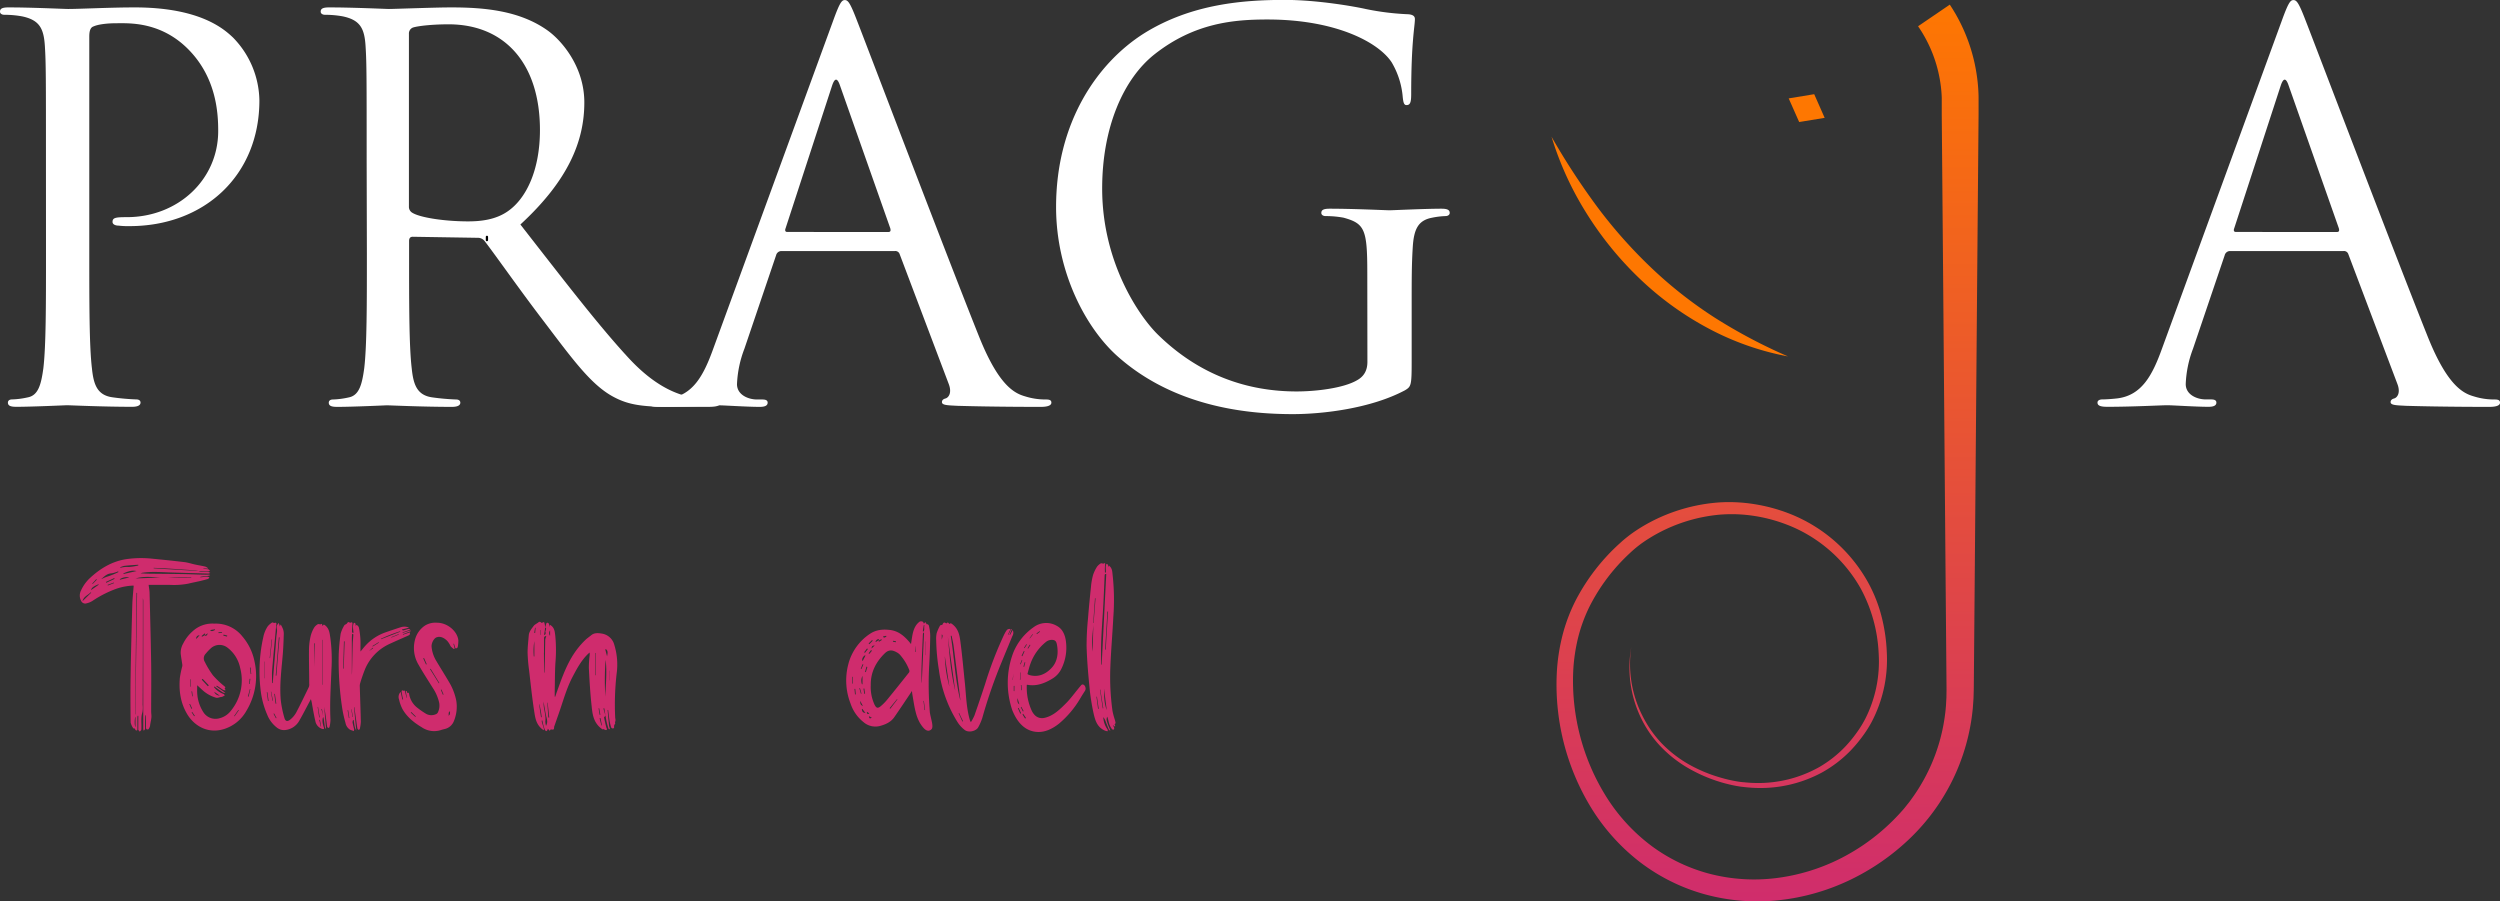
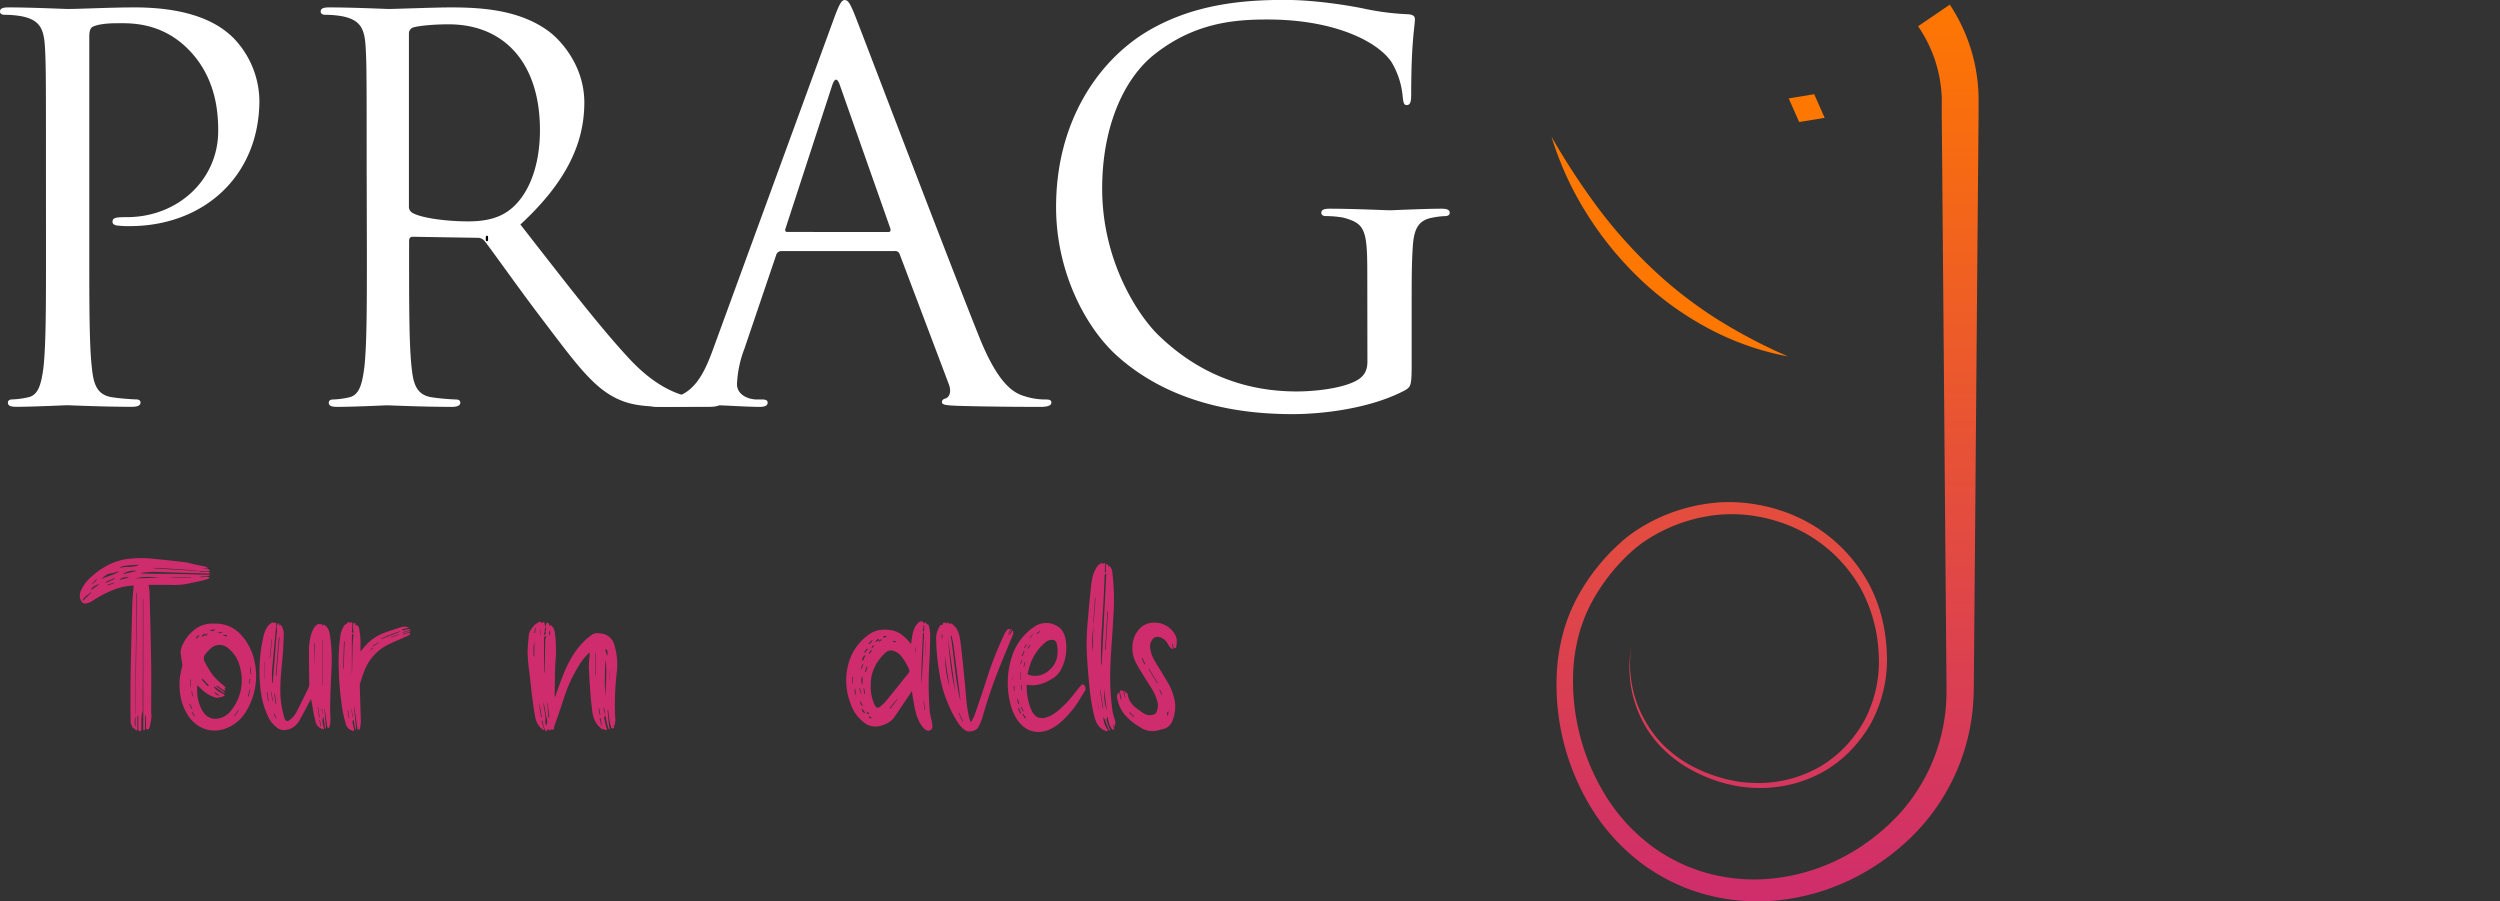
<svg xmlns="http://www.w3.org/2000/svg" xmlns:xlink="http://www.w3.org/1999/xlink" width="1100.15" height="396.67" data-name="Layer 1">
  <rect width="100%" height="100%" fill="#333333" stroke="none" />
  <defs>
    <linearGradient id="linear-gradient" x1="0.5" y1="1.009" x2="0.5" y2="0">
      <stop offset="0" stop-color="#cf2c6d" />
      <stop offset="1" stop-color="#fe7701" />
    </linearGradient>
    <linearGradient id="linear-gradient-2" x1="761.94" y1="196.12" x2="761.94" y2="94.7" xlink:href="#linear-gradient" />
    <linearGradient id="linear-gradient-3" x1="1592.75" y1="-511.2" x2="1592.75" y2="-523.93" gradientTransform="translate(-583.39 998.71) rotate(-16.6)" xlink:href="#linear-gradient" />
    <linearGradient id="linear-gradient-4" x1="5" y1="319.68" x2="601.72" y2="319.68" xlink:href="#linear-gradient" />
    <linearGradient id="linear-gradient-5" x1="5" y1="333.85" x2="601.72" y2="333.85" xlink:href="#linear-gradient" />
    <linearGradient id="linear-gradient-6" x1="5" y1="333.57" x2="601.72" y2="333.57" xlink:href="#linear-gradient" />
    <linearGradient id="linear-gradient-7" x1="5" y1="333.7" x2="601.72" y2="333.7" xlink:href="#linear-gradient" />
    <linearGradient id="linear-gradient-8" x1="5" y1="333.8" x2="601.72" y2="333.8" xlink:href="#linear-gradient" />
    <linearGradient id="linear-gradient-9" x1="5" y1="333.6" x2="601.72" y2="333.6" xlink:href="#linear-gradient" />
    <linearGradient id="linear-gradient-12" x1="5" y1="333.39" x2="601.72" y2="333.39" xlink:href="#linear-gradient" />
    <linearGradient id="linear-gradient-13" x1="5" y1="333.83" x2="601.72" y2="333.83" xlink:href="#linear-gradient" />
    <linearGradient id="linear-gradient-14" x1="5" y1="334.04" x2="601.72" y2="334.04" xlink:href="#linear-gradient" />
    <linearGradient id="linear-gradient-15" x1="5" y1="320.72" x2="601.72" y2="320.72" xlink:href="#linear-gradient" />
  </defs>
  <g>
    <title>Layer 1</title>
    <path d="m20.22,70.68c0,-36.27 0,-42.78 -0.46,-50.22c-0.47,-7.9 -2.33,-11.62 -10,-13.25a43,43 0 0 0 -7.9,-0.7c-0.93,0 -1.86,-0.46 -1.86,-1.39c0,-1.4 1.16,-1.86 3.72,-1.86c10.46,0 24.41,0.69 26.27,0.69c5.11,0 18.6,-0.69 29.29,-0.69c29.07,0 39.53,9.76 43.25,13.25a40.4,40.4 0 0 1 11.62,27.67c0,33 -24.18,55.33 -57.19,55.33a34.67,34.67 0 0 1 -4.88,-0.23c-1.17,0 -2.56,-0.47 -2.56,-1.63c0,-1.86 1.39,-2.09 6.28,-2.09c22.55,0 40.22,-16.51 40.22,-37.9c0,-7.67 -0.7,-23.25 -13,-35.8s-26.53,-11.63 -31.87,-11.63c-4,0 -7.91,0.47 -10,1.4c-1.4,0.46 -1.86,2.09 -1.86,4.41l0,95.56c0,22.32 0,40.69 1.16,50.45c0.7,6.74 2.09,11.86 9.07,12.79a102.72,102.72 0 0 0 10.46,0.93c1.4,0 1.86,0.7 1.86,1.39c0,1.17 -1.16,1.86 -3.72,1.86c-12.79,0 -27.43,-0.69 -28.6,-0.69c-0.69,0 -15.34,0.69 -22.32,0.69c-2.55,0 -3.72,-0.46 -3.72,-1.86c0,-0.69 0.47,-1.39 1.86,-1.39a36.23,36.23 0 0 0 7,-0.93c4.65,-0.93 5.81,-6.05 6.74,-12.79c1.16,-9.76 1.16,-28.13 1.16,-50.45l-0.02,-40.92z" id="svg_1" fill="#ffffff" />
    <path fill="#ffffff" d="m161.35,70.68c0,-36.27 0,-42.78 -0.47,-50.22c-0.46,-7.9 -2.32,-11.62 -10,-13.25a43,43 0 0 0 -7.9,-0.7c-0.93,0 -1.86,-0.46 -1.86,-1.39c0,-1.4 1.16,-1.86 3.72,-1.86c10.46,0 25.11,0.69 26.27,0.69c2.56,0 20.23,-0.69 27.44,-0.69c14.64,0 30.22,1.39 42.54,10.23c5.82,4.18 16.05,15.61 16.05,31.61c0,17.2 -7.21,34.41 -28.14,53.7c19.07,24.41 34.88,45.11 48.36,59.52c12.56,13.26 22.56,15.78 28.37,16.78a55.57,55.57 0 0 0 9.07,0.7c1.16,0 2.09,0.7 2.09,1.39c0,1.4 -1.4,1.86 -5.58,1.86l-16.46,0c-13,0 -18.83,-1.16 -24.88,-4.41c-10,-5.35 -18.13,-16.74 -31.38,-34.18c-9.77,-12.79 -20.7,-28.37 -25.35,-34.41a3.74,3.74 0 0 0 -3,-1.4l-28.6,-0.46c-1.16,0 -1.62,0.7 -1.62,1.86l0,5.58c0,22.32 0,40.69 1.16,50.45c0.7,6.74 2.09,11.86 9.07,12.79a102.72,102.72 0 0 0 10.46,0.93c1.39,0 1.86,0.7 1.86,1.39c0,1.17 -1.16,1.86 -3.72,1.86c-12.79,0 -27.44,-0.69 -28.6,-0.69c-0.23,0 -14.88,0.69 -21.85,0.69c-2.56,0 -3.72,-0.46 -3.72,-1.86c0,-0.69 0.46,-1.39 1.86,-1.39a36.23,36.23 0 0 0 7,-0.93c4.65,-0.93 5.81,-6.05 6.74,-12.79c1.17,-9.76 1.17,-28.13 1.17,-50.45l-0.1,-40.95zm18.6,20.23a3,3 0 0 0 1.62,2.79c3.49,2.09 14.19,3.72 24.42,3.72c5.58,0 12.09,-0.7 17.43,-4.42c8.14,-5.58 14.19,-18.14 14.19,-35.8c0,-29.07 -15.35,-46.5 -40.23,-46.5c-7,0 -13.25,0.69 -15.57,1.39a2.8,2.8 0 0 0 -1.86,2.79l0,76.03z" id="svg_2" />
    <path fill="#ffffff" d="m366.64,9.1c2.79,-7.67 3.72,-9.07 5.11,-9.07s2.33,1.16 5.12,8.37c3.48,8.84 40,104.86 54.17,140.2c8.37,20.69 15.11,24.41 20,25.8a29.85,29.85 0 0 0 9.3,1.4c1.4,0 2.33,0.23 2.33,1.39c0,1.4 -2.1,1.86 -4.65,1.86c-3.49,0 -20.46,0 -36.51,-0.46c-4.41,-0.23 -7,-0.23 -7,-1.63c0,-0.93 0.7,-1.39 1.63,-1.63c1.39,-0.46 2.79,-2.55 1.39,-6.27l-21.62,-57.2a2,2 0 0 0 -2.09,-1.39l-49.97,0a2.43,2.43 0 0 0 -2.32,1.86l-13.95,41.15a48.88,48.88 0 0 0 -3.26,15.58c0,4.65 4.88,6.74 8.84,6.74l2.32,0c1.63,0 2.33,0.46 2.33,1.39c0,1.4 -1.4,1.86 -3.49,1.86c-5.58,0 -15.58,-0.69 -18.14,-0.69s-15.34,0.69 -26.27,0.69c-3,0 -4.42,-0.46 -4.42,-1.86c0,-0.93 0.93,-1.39 2.1,-1.39c1.62,0 4.88,-0.23 6.74,-0.47c10.69,-1.39 15.34,-10.23 19.53,-21.85l52.78,-144.38zm24.21,93c1.16,0 1.16,-0.7 0.93,-1.63l-22.12,-62.8q-1.74,-5.23 -3.49,0l-20.46,62.77c-0.46,1.16 0,1.63 0.7,1.63l44.44,0.03z" id="svg_3" />
    <path fill="#ffffff" d="m601.69,119.74c0,-18.84 -1.17,-21.39 -10.47,-23.95a43,43 0 0 0 -7.9,-0.7c-0.93,0 -1.86,-0.46 -1.86,-1.39c0,-1.4 1.16,-1.86 3.72,-1.86c10.46,0 25.11,0.7 26.27,0.7s15.81,-0.7 22.79,-0.7c2.55,0 3.72,0.46 3.72,1.86c0,0.93 -0.93,1.39 -1.86,1.39a34.14,34.14 0 0 0 -5.82,0.7c-6.27,1.16 -8.13,5.11 -8.6,13.25c-0.46,7.44 -0.46,14.42 -0.46,24.18l0,26c0,10.46 -0.24,10.93 -3,12.56c-14.88,7.9 -35.8,10.46 -49.29,10.46c-17.67,0 -50.68,-2.33 -76.49,-24.88c-14.21,-12.26 -27.7,-37.16 -27.7,-66.26c0,-37.2 18.14,-63.47 38.83,-76.49c20.93,-13 43.94,-14.65 61.85,-14.65c14.64,0 31.15,3 35.57,4a114.68,114.68 0 0 0 18.86,2.32c2.33,0.23 2.79,1.16 2.79,2.09c0,3.26 -1.63,9.77 -1.63,33c0,3.72 -0.46,4.88 -2.09,4.88c-1.16,0 -1.39,-1.4 -1.63,-3.49a35.65,35.65 0 0 0 -4.88,-15.34c-5.81,-8.84 -24.64,-18.84 -54.64,-18.84c-14.64,0 -32.08,1.4 -49.75,15.35c-13.49,10.69 -23,31.85 -23,59.05c0,32.78 16.51,56.5 24.65,64.4c18.36,17.91 39.52,24.88 60.91,24.88c8.37,0 20.46,-1.39 26.51,-4.88c3,-1.63 4.65,-4.19 4.65,-8.14l-0.05,-39.5z" id="svg_4" />
-     <path fill="#ffffff" d="m1004.13,9.1c2.79,-7.67 3.72,-9.07 5.11,-9.07s2.33,1.16 5.12,8.37c3.48,8.84 40,104.86 54.17,140.2c8.37,20.69 15.11,24.41 20,25.8a29.85,29.85 0 0 0 9.3,1.4c1.4,0 2.33,0.23 2.33,1.39c0,1.4 -2.09,1.86 -4.65,1.86c-3.49,0 -20.46,0 -36.5,-0.46c-4.42,-0.23 -7,-0.23 -7,-1.63c0,-0.93 0.7,-1.39 1.63,-1.63c1.39,-0.46 2.79,-2.55 1.39,-6.27l-21.62,-57.2a2,2 0 0 0 -2.09,-1.39l-50,0a2.43,2.43 0 0 0 -2.32,1.86l-13.95,41.15a48.88,48.88 0 0 0 -3.2,15.55c0,4.65 4.88,6.74 8.84,6.74l2.32,0c1.63,0 2.33,0.46 2.33,1.39c0,1.4 -1.4,1.86 -3.49,1.86c-5.58,0 -15.58,-0.69 -18.14,-0.69s-15.34,0.69 -26.27,0.69c-3,0 -4.42,-0.46 -4.42,-1.86c0,-0.93 0.93,-1.39 2.1,-1.39c1.62,0 4.88,-0.23 6.74,-0.47c10.69,-1.39 15.34,-10.23 19.53,-21.85l52.74,-144.35zm24.18,93c1.16,0 1.16,-0.7 0.93,-1.63l-22.09,-62.8q-1.74,-5.23 -3.49,0l-20.46,62.77c-0.46,1.16 0,1.63 0.7,1.63l44.41,0.03z" id="svg_5" />
    <path class="cls-1" d="m858.03,2.04a75.78,75.78 0 0 1 12,32a74.39,74.39 0 0 1 0.66,8.56l0,2.14l0,1.92l0,3.83l-0.13,15.33l-0.52,61.28l-1,122.66l-0.26,30.66l-0.13,15.33l-0.07,7.66l-0.12,4.09l-0.3,4.08a91.27,91.27 0 0 1 -27.9,57.58a101.23,101.23 0 0 1 -26.54,18.26a96.43,96.43 0 0 1 -31,8.74a87.72,87.72 0 0 1 -32.13,-2.51a83.73,83.73 0 0 1 -28.88,-14.25a89.07,89.07 0 0 1 -21.43,-23.81a103.93,103.93 0 0 1 -15.11,-60.9a84.56,84.56 0 0 1 2.59,-15.76a74.94,74.94 0 0 1 5.78,-15a89.29,89.29 0 0 1 19.44,-25a57.84,57.84 0 0 1 6.31,-5a74.11,74.11 0 0 1 6.83,-4.12a76.56,76.56 0 0 1 30.36,-8.71a70.31,70.31 0 0 1 15.89,0.81a74.63,74.63 0 0 1 15.26,4.19a67.81,67.81 0 0 1 34.87,31a64.45,64.45 0 0 1 5.64,14.74a76.27,76.27 0 0 1 2.18,15.54a59,59 0 0 1 -6.74,30.44a51.47,51.47 0 0 1 -4.26,6.62a61.6,61.6 0 0 1 -5.08,6a54.12,54.12 0 0 1 -12.46,9.5a57,57 0 0 1 -30.16,6.75c-1.3,-0.06 -2.6,-0.18 -3.89,-0.32c-0.59,-0.08 -1.28,-0.12 -1.93,-0.23s-1.29,-0.2 -1.93,-0.32a67,67 0 0 1 -21.68,-8.23a54.52,54.52 0 0 1 -12,-9.73a48.93,48.93 0 0 1 -8.51,-12.88a50.94,50.94 0 0 1 -3.84,-30.1a50.43,50.43 0 0 0 4.72,29.68a55.35,55.35 0 0 0 3.81,6.55a49.84,49.84 0 0 0 4.75,5.88a53.74,53.74 0 0 0 11.89,9.28a64.49,64.49 0 0 0 13.84,5.83a61.75,61.75 0 0 0 7.35,1.73c0.61,0.1 1.23,0.2 1.85,0.28s1.2,0.11 1.88,0.18c1.26,0.12 2.5,0.21 3.76,0.25a54.71,54.71 0 0 0 28.82,-6.94a51.36,51.36 0 0 0 11.68,-9.22a58.49,58.49 0 0 0 4.74,-5.78a48.51,48.51 0 0 0 3.92,-6.32a55.74,55.74 0 0 0 5.87,-28.83a66.18,66.18 0 0 0 -7.87,-28.43a63.49,63.49 0 0 0 -19.92,-21.59a62.25,62.25 0 0 0 -13.08,-6.74a68.67,68.67 0 0 0 -14.28,-3.71a64.57,64.57 0 0 0 -14.69,-0.51a70.93,70.93 0 0 0 -28,8.57a69.11,69.11 0 0 0 -6.23,3.9a51.25,51.25 0 0 0 -5.57,4.62a83,83 0 0 0 -17.64,23.45a68.39,68.39 0 0 0 -5,13.67a78.16,78.16 0 0 0 -2.12,14.49a96.19,96.19 0 0 0 14.89,56a80.4,80.4 0 0 0 19.72,21.21a74.84,74.84 0 0 0 26,12.29a78,78 0 0 0 28.68,1.74a86.39,86.39 0 0 0 27.62,-8.28a90.8,90.8 0 0 0 23.48,-16.76c1.72,-1.69 3.36,-3.46 4.93,-5.25c0.77,-0.9 1.48,-1.85 2.23,-2.76s1.41,-1.93 2.12,-2.89a80.19,80.19 0 0 0 14.35,-39.93l0.2,-3.57l0.05,-3.58l-0.06,-7.66l-0.13,-15.33l-0.26,-30.66l-1,-122.66l-0.52,-61.32l-0.13,-15.33l0,-3.83l0,-1.88l0,-1.69a57.7,57.7 0 0 0 -0.63,-6.71a59.12,59.12 0 0 0 -9.79,-24.77l13.96,-9.51z" fill="url(#linear-gradient)" id="svg_6" />
    <path class="cls-2" d="m682.77,60.19a312.19,312.19 0 0 0 19.89,30.55a212.7,212.7 0 0 0 23.81,26.92a188,188 0 0 0 28.2,22.18a233.12,233.12 0 0 0 32.14,17a121.65,121.65 0 0 1 -34.91,-12.27a136.36,136.36 0 0 1 -30.25,-21.86a148.25,148.25 0 0 1 -23.52,-28.91a140.17,140.17 0 0 1 -15.36,-33.61z" fill="url(#linear-gradient-2)" id="svg_7" />
    <polygon class="cls-3" points="802.96 51.86 791.74 53.7 787.13 43.3 798.36 41.45 802.96 51.86" fill="url(#linear-gradient-3)" id="svg_8" />
    <path class="cls-4" d="m87.39,251.26a3.47,3.47 0 0 0 0.92,0.32c1.13,0.07 2.27,0.06 3.4,0.14a2.77,2.77 0 0 1 0.84,0.39a2.25,2.25 0 0 1 -0.82,0.29q-8.43,-0.23 -16.86,-0.49c-4,-0.13 -7.93,-0.47 -11.88,0.09a3.14,3.14 0 0 0 -1.09,0.31c1.17,0.05 2.35,0.13 3.52,0.15c6.88,0.1 13.76,0.07 20.63,0.33c2,0.08 4,0.15 6,0.1c0.12,0 0.25,0.08 0.38,0.25c-1.45,0.61 -3,0.26 -4.53,0.81a2.46,2.46 0 0 0 0.59,0.08c0.92,-0.08 1.85,-0.21 2.78,-0.25a2.5,2.5 0 0 1 0.89,0.31c-0.2,0.23 -0.36,0.6 -0.61,0.68c-1.14,0.34 -2.29,0.64 -3.46,0.91c-1.69,0.39 -3.41,0.71 -5.11,1.13a33,33 0 0 1 -8,0.58l-8.57,0l-1,0c0.15,1.23 0.39,2.35 0.41,3.47c0.26,10.31 0.54,20.62 0.7,30.93c0.1,7.07 0,14.15 0,21.22c0,0.89 0.18,1.78 0.11,2.66c-0.09,1 -0.35,2.1 -0.53,3.15a4.55,4.55 0 0 1 -0.15,0.91a3.81,3.81 0 0 1 -0.62,1.16a0.83,0.83 0 0 1 -0.77,0.05a0.92,0.92 0 0 1 -0.32,-0.71c0,-1.88 0,-3.75 -0.18,-5.73a2.48,2.48 0 0 0 -0.26,0.75c0,1.54 0,3.09 0,4.64a3.89,3.89 0 0 1 0,1c-0.07,0.25 -0.35,0.45 -0.54,0.67a2.8,2.8 0 0 1 -0.21,-0.72c0,-2.17 0,-4.35 0,-6.52q0,-24.75 0,-49.5a4.57,4.57 0 0 0 -0.18,-1.55c0,2.5 0,5 0,7.5q0,19.72 -0.1,39.45a10.91,10.91 0 0 1 -0.11,3.24c-0.82,2.53 -0.27,5.08 -0.47,7.61c0,0.31 -0.44,0.6 -0.68,0.9c-0.23,-0.31 -0.64,-0.62 -0.65,-0.94c0,-1.71 0,-3.43 0,-5.15l0,-0.89l-0.3,0a5.87,5.87 0 0 0 -0.1,0.83c0,1.71 0,3.43 0,5.14c0,0.17 -0.13,0.46 -0.23,0.48a0.74,0.74 0 0 1 -0.59,-0.19a2.15,2.15 0 0 1 -0.29,-0.64c-0.25,-0.05 -0.63,0 -0.7,-0.15a6.8,6.8 0 0 1 -1.16,-2.56c-0.08,-6.95 -0.13,-13.9 0,-20.84c0.16,-10.31 0.44,-20.62 0.73,-30.93c0.08,-2.77 0.4,-5.54 0.61,-8.37a0.6,0.6 0 0 0 -0.28,-0.06a25.87,25.87 0 0 0 -7.18,1.33a47.77,47.77 0 0 0 -10.52,5.3a8.61,8.61 0 0 1 -3.27,1.28a2,2 0 0 1 -1.82,-1.08a4.9,4.9 0 0 1 -0.11,-4.67a17.28,17.28 0 0 1 3.71,-5.28c4.58,-4.29 9.76,-7.51 16.14,-8.51a45.56,45.56 0 0 1 11.43,-0.22c4.76,0.46 9.51,0.95 14.25,1.52c1.61,0.2 3.17,0.74 4.76,1.08s2.91,0.54 4.36,0.87a5.24,5.24 0 0 1 1.23,0.7l-0.11,0.22l-1.88,-0.18l0,0.2l1.44,0.18a2.91,2.91 0 0 1 0.85,0.15c0.23,0.1 0.38,0.35 0.57,0.53c-0.23,0.12 -0.46,0.34 -0.69,0.34c-1.43,0 -2.86,-0.12 -4.28,-0.19c-0.58,-0.09 -1.14,-0.23 -1.72,-0.27q-6.39,-0.47 -12.8,-0.88c-1.76,-0.11 -3.53,-0.16 -5.3,-0.23a1.48,1.48 0 0 0 0,0.21c3.68,0.22 7.36,0.45 11,0.66c2.91,0.18 5.85,0.34 8.78,0.5zm-47.25,9.55l-0.2,-0.18c-1.22,1.29 -3.19,1.89 -3.63,3.93l3.83,-3.75zm3.32,-3.5l-0.17,-0.2c-2.3,1 -2.93,1.48 -3.24,2.58l3.41,-2.38zm-2.88,-0.51l0.2,0.18l1.83,-1.88l-0.25,-0.25l-1.78,1.95zm3.93,-1.94l0.84,-0.36a13.3,13.3 0 0 1 2.16,-0.85a35.17,35.17 0 0 0 4.61,-1.89c0,-0.12 -0.09,-0.23 -0.14,-0.34a12.54,12.54 0 0 1 -2.94,0.89c-2,0.1 -3.19,1.41 -4.53,2.55zm2.08,1.24c0.06,0.12 0.12,0.24 0.17,0.36l3.67,-1.71l-0.17,-0.36l-3.67,1.71zm0.75,1.26l0.12,0.31l2.73,-1.07l-0.09,-0.24l-2.76,1zm9.59,-3.26a5.42,5.42 0 0 0 -4.21,0.79l0.06,0.22l4.15,-1.01zm-4,-4.45c0,0.08 0,0.16 0.08,0.24a10,10 0 0 1 3.61,-0.38a23.83,23.83 0 0 0 4.23,-0.66c0,-0.11 0,-0.23 0,-0.34c-2,0.15 -4,0.26 -6,0.48a7.89,7.89 0 0 0 -2,0.68l0.08,-0.02zm7.16,1.65c-2.11,-0.51 -3.94,0.25 -5.77,1c0,0.09 0,0.19 0.07,0.29l5.7,-1.29zm-0.45,64.08c-0.48,0.68 -0.51,4.14 0,4.55l0,-4.55zm-0.2,-1l0.13,0q0.38,-26.74 0.76,-53.49l-0.26,0l-0.63,53.49zm11.23,-60.24c-3.66,-0.18 -7.36,-0.68 -11,0.41l11,-0.41zm13.49,0.16l0,-0.2c-1.71,0 -3.42,0 -5.14,0s-3.34,0.16 -5.26,0.26l10.4,-0.06z" fill="url(#linear-gradient-4)" id="svg_9" />
    <path class="cls-5" d="m108.4,312.86a17.13,17.13 0 0 1 -9.65,7.91c-7.29,2.36 -13.39,-1.4 -16.47,-6.66c-2.88,-4.89 -3.61,-10.26 -3.13,-15.84a43.22,43.22 0 0 1 1.07,-5.1a2.55,2.55 0 0 0 0,-0.78c-0.23,-1.59 -0.54,-3.18 -0.7,-4.79a8,8 0 0 1 1.09,-4.39a17.35,17.35 0 0 1 4.08,-5.34a12.77,12.77 0 0 1 9.7,-3.43a14.88,14.88 0 0 1 12.3,5.66a24.22,24.22 0 0 1 5.32,11a29.62,29.62 0 0 1 -3.61,21.76zm-24.17,-0.94l0.32,-0.16l-0.93,-2l-0.29,0.13l0.9,2.03zm-0.46,-9.71l0.21,0l0,-3.29l-0.21,0l0,3.29zm0.49,2c0.11,0.74 0.22,1.47 0.32,2.21l0.25,0l-0.27,-2.16l-0.3,-0.05zm1.48,10.76l-1.17,-1.69l-0.24,0.17l1.11,1.75l0.3,-0.23zm0.74,-33.88l1.35,-1.54c-1.14,0.06 -1.35,0.7 -1.57,1.34l0.22,0.2zm19.22,12.92a14.91,14.91 0 0 0 -5.59,-9a5.68,5.68 0 0 0 -7.07,0.05a21.68,21.68 0 0 0 -2.57,2.67a2.9,2.9 0 0 0 -0.35,3.53a38.79,38.79 0 0 0 3.61,5.95a40.72,40.72 0 0 0 5,4.76c0.53,0.47 0.55,0.7 0.08,1l0.53,0.77c-0.32,0 -0.7,0.09 -0.95,-0.06c-0.78,-0.45 -1.52,-1 -2.27,-1.5l-0.73,-0.46l-0.21,0.35l4,2.77a1.64,1.64 0 0 1 -1.09,-0.12c-0.94,-0.59 -1.83,-1.26 -2.74,-1.9c-0.33,-0.23 -0.66,-0.48 -1,-0.73l-0.19,0.29a9.6,9.6 0 0 0 4.16,3c0.25,0.07 0.42,0.41 0.62,0.63c-0.25,0.14 -0.49,0.3 -0.75,0.42a1.85,1.85 0 0 1 -0.73,0.27c-0.83,0.05 -1.56,0.58 -2.5,0.3a14.92,14.92 0 0 1 -5.79,-3.25c-0.78,-0.7 -1.55,-1.43 -2.39,-2.21c0,1.22 -0.07,2.32 0,3.42a17,17 0 0 0 2.64,8.32a6.31,6.31 0 0 0 7.26,2.77a8.93,8.93 0 0 0 4.75,-3.06a21.13,21.13 0 0 0 4.27,-19l0,0.02zm-17,-14.11l0.2,0.3l1.16,-0.62c0.07,-0.22 0.15,-0.43 0.23,-0.65l-0.22,-0.2l-1.37,1.17zm0.09,19.19l2.68,2.9l0.42,-0.41l-2.73,-2.86l-0.37,0.37zm1.29,-19.51c0.52,0.43 1,0.22 1.38,-0.92l-1.38,0.92zm2.54,-2.34l0,0.29c0.72,0.44 1.35,0 2,-0.31l0,-0.3l-2,0.32zm4.1,28.86l-2.46,-1.67a2.58,2.58 0 0 0 2.46,1.67zm-0.56,-27.9l0,0.41l1.57,-0.1l0,-0.31l-1.57,0zm2.12,1.5l1.63,0.43c0,-0.15 0.08,-0.29 0.11,-0.44l-1.64,-0.43c-0.03,0.1 -0.07,0.25 -0.1,0.39l0,0.05zm6.81,32.89l-0.2,-0.18l-1.85,2.67l0.2,0.15l1.85,-2.64zm5.09,-9.34l-0.21,-0.06l-0.87,3.28l0.33,0.09l0.75,-3.31zm0,-4.55l-0.34,0c-0.06,0.76 -0.12,1.53 -0.19,2.29l0.26,0l0.27,-2.29zm0.39,-2.08l-0.3,-2.9l-0.29,0.05c0.11,1 0.22,1.92 0.34,2.88l0.25,-0.03z" fill="url(#linear-gradient-5)" id="svg_10" />
    <path class="cls-6" d="m145.85,294.69c-0.26,7.32 -0.8,14.64 -0.42,22a15.19,15.19 0 0 1 -0.43,3.26c0,0.15 -0.34,0.4 -0.46,0.37a0.78,0.78 0 0 1 -0.54,-0.43c-0.15,-0.74 -0.23,-1.5 -0.33,-2.26c-0.28,-2.18 -0.56,-4.36 -1,-6.53c0.27,3.18 0.53,6.36 0.8,9.53l-0.16,0.08a4.33,4.33 0 0 1 -0.36,-0.87c-0.17,-1.11 -0.28,-2.22 -0.45,-3.33a5.67,5.67 0 0 0 -0.29,-1c-0.64,1.64 -0.14,3.21 0.35,4.78a0.56,0.56 0 0 1 -0.08,0.51a0.7,0.7 0 0 1 -0.54,0a4.39,4.39 0 0 1 -3.17,-3.51c-0.58,-2.41 -1,-4.87 -1.43,-7.31a14.11,14.11 0 0 0 -0.53,-2.31l-0.39,0.73c-1.61,3 -3.15,6.07 -4.86,9a8,8 0 0 1 -5.63,3.8a5,5 0 0 1 -4.06,-1a13.41,13.41 0 0 1 -4.25,-5.61a38,38 0 0 1 -3,-11.55a68.61,68.61 0 0 1 1.29,-22.85a13,13 0 0 1 1.94,-4.61a8.38,8.38 0 0 1 1.83,-1.6a0.65,0.65 0 0 1 0.56,0c0.3,0.23 0.51,0.27 0.81,0a1,1 0 0 1 0.56,0.34c0.09,0.16 0,0.42 -0.05,0.64c-0.61,6.68 -1.26,13.36 -1.81,20c-0.15,1.87 0,3.76 0,5.64l0.28,0c0.11,-1.42 0.21,-2.84 0.32,-4.26c0.42,-5.21 0.87,-10.43 1.22,-15.65c0.07,-1.06 0.31,-2.1 0.35,-3.16c0,-0.85 -0.47,-1.7 0.08,-2.53l0.57,-0.88c0.15,0.32 0.31,0.63 0.44,0.95a2.9,2.9 0 0 1 0.07,0.62c0.19,-0.37 0.26,-0.52 0.45,-0.88a14.83,14.83 0 0 1 1,2a6.49,6.49 0 0 1 0.35,2.17c-0.09,2.91 -0.19,5.82 -0.42,8.73c-0.56,6.76 -1.5,13.52 -0.91,20.31a45.54,45.54 0 0 0 1.57,7.77c0.46,1.73 1.36,1.94 2.8,0.71a10.53,10.53 0 0 0 2.43,-2.95c1.95,-3.72 3.77,-7.5 5.59,-11.27a3.64,3.64 0 0 0 0.13,-1.52c0,-5.12 -0.16,-10.24 -0.09,-15.36a28.13,28.13 0 0 1 0.81,-5.83a13.82,13.82 0 0 1 1.59,-3.59a5.15,5.15 0 0 1 1.52,-1.31c0.13,-0.1 0.43,0 0.64,0s0.32,0.19 0.36,0.16c1,-0.77 0.78,0.3 1.12,0.66c0.28,-0.55 0.36,-0.88 1.14,-0.23c1.81,1.5 1.9,3.5 2.21,5.41a72.39,72.39 0 0 1 0.48,14.02zm-29.24,-3.59l-0.12,0l0,7.41l0.12,0l0,-7.41zm1.6,17.33c-0.18,-1.27 -0.37,-2.54 -0.55,-3.81l-0.26,0c0.17,1.27 0.35,2.55 0.52,3.82l0.29,-0.01zm0.64,-18.83l0.9,-8.2l-0.2,0q-0.43,4.09 -0.89,8.2l0.19,0zm1.29,18.74c-0.27,-1.34 -0.54,-2.68 -0.8,-4l-0.16,0l0.72,4l0.24,0zm1.56,7.62l-1.06,-2l-0.28,0.12l1.07,2l0.27,-0.12zm-1,-10.62c0.19,1.43 0.37,2.86 0.56,4.3l0.33,0c-0.2,-1.43 -0.41,-2.86 -0.62,-4.29l-0.27,-0.01zm2.4,-24.87l-0.39,0l-1.38,16.83l0.31,0q0.65,-8.42 1.39,-16.83l0.07,0zm15.46,2.63l-0.29,0l0,10.43c0.1,-3.43 0.19,-6.95 0.29,-10.43zm1.88,32.6l0.26,0c-0.25,-1.54 -0.5,-3.08 -0.74,-4.62l-0.18,0l0.66,4.62zm0.88,4c-0.18,-1 -0.35,-1.95 -0.53,-2.93l-0.31,0l0.66,2.94l0.18,-0.01zm0.89,-4.54c-0.18,-1.07 -0.36,-2.14 -0.53,-3.2l-0.25,0.05l0.78,3.15zm-0.36,-13.8l0.15,0l0,-19.77l-0.15,0l0,19.77z" fill="url(#linear-gradient-6)" id="svg_11" />
    <path class="cls-7" d="m180.36,278.28a2.4,2.4 0 0 1 0,0.83a1.15,1.15 0 0 1 -0.54,0.5c-2.78,1.26 -5.6,2.45 -8.36,3.74a21.33,21.33 0 0 0 -10.77,11a66.5,66.5 0 0 0 -2.22,6.41a4.07,4.07 0 0 0 -0.14,1.39c0.15,5.17 0.35,10.33 0.46,15.49a16.84,16.84 0 0 1 -0.48,3.2c0,0.14 -0.3,0.26 -0.46,0.38c-0.19,-0.2 -0.5,-0.38 -0.55,-0.6c-0.21,-1.1 -0.36,-2.22 -0.51,-3.33c-0.28,-2 -0.56,-4 -0.83,-6.05l-0.18,0l1,10.24c-0.87,-1.44 -0.83,-3.06 -1.16,-4.6l-0.23,-0.06a2.74,2.74 0 0 0 -0.26,1c0.19,1.08 0.49,2.14 0.71,3.22c0,0.22 -0.11,0.47 -0.16,0.7l-0.64,-0.27a8,8 0 0 1 -1,-0.36a4.44,4.44 0 0 1 -2,-3a53,53 0 0 1 -1.56,-7.21a138.23,138.23 0 0 1 -1.43,-22.63a85,85 0 0 1 0.86,-9.42a14.27,14.27 0 0 1 1.67,-3.74c0.09,-0.17 0.4,-0.25 0.59,-0.38s0.37,-0.17 0.46,-0.31c0.52,-0.78 0.73,-0.83 1.43,-0.34c0.31,-0.1 0.59,-0.27 0.79,-0.22s0.26,0.39 0.25,0.6c-0.05,1.12 -0.16,2.24 -0.21,3.36a2.11,2.11 0 0 0 0.23,0.68l0.45,-0.07c-0.09,-0.87 -0.22,-1.74 -0.24,-2.62a5.29,5.29 0 0 1 0.27,-1.45a0.5,0.5 0 0 1 0.42,-0.28a0.6,0.6 0 0 1 0.38,0.35a10.78,10.78 0 0 1 0.19,1.21l0.23,-0.66a1.85,1.85 0 0 1 1.17,1.47a34,34 0 0 1 0.64,7.79c0,0.77 0,1.54 0,2.48c0.85,-1 1.53,-1.91 2.3,-2.73a21.48,21.48 0 0 1 8.57,-5.66c2.3,-0.81 4.62,-1.6 7,-2.35a5.11,5.11 0 0 1 3.5,0.22l-3.06,0.8l-0.05,0.26c0.23,0 0.48,0.2 0.68,0.15c0.72,-0.18 1.42,-0.46 2.15,-0.63c0.25,-0.06 0.56,0.11 0.83,0.18a4,4 0 0 1 -0.63,0.37c-0.92,0.33 -1.86,0.63 -2.79,0.95l0.09,0.21l3.4,-1.08c0,0.11 0.09,0.22 0.14,0.33l-3.5,1.36a2,2 0 0 1 0.1,0.21l3,-1.03zm-28.7,3.95l-0.3,0q-0.18,6 -0.34,12l0.25,0l0.39,-12zm2.08,33.75c-0.17,-1.14 -0.35,-2.29 -0.53,-3.44l-0.25,0c0.19,1.15 0.37,2.3 0.55,3.45l0.23,-0.01zm1.59,-0.49c-0.2,-1.12 -0.41,-2.24 -0.61,-3.36l-0.15,0.05l0.57,3.34l0.19,-0.03zm0.17,-36.19c0,-0.14 -0.18,-0.29 -0.28,-0.44c-0.12,0.14 -0.32,0.27 -0.33,0.42c0,0.65 -0.06,1.3 -0.06,1.95q0,7.88 0,15.76c0.05,-0.43 0.09,-0.86 0.1,-1.29c0.1,-4 0.15,-8 0.27,-12c0.03,-1.44 0.21,-2.92 0.3,-4.4zm8.73,5.95l-0.24,-0.21l-1.62,1.5l1.86,-1.29zm2.51,-2.45l-0.15,-0.19c-0.9,0.57 -1.8,1.12 -2.71,1.68l0.17,0.21l2.69,-1.7zm9.4,-4.82l-0.09,-0.18a67,67 0 0 0 -8.45,3.31l0.13,0.17l8.41,-3.3zm-0.63,1.27l-0.09,-0.18l-3.24,1.31l0.09,0.18l3.24,-1.31z" fill="url(#linear-gradient-7)" id="svg_12" />
-     <path class="cls-8" d="m201.49,284.36c-0.06,0.58 -0.3,1.07 -1.1,0.9c-0.21,-0.66 -0.41,-1.32 -0.61,-2l-0.25,0.06c0.19,0.7 0.37,1.41 0.54,2.12l-0.32,0.2a9,9 0 0 1 -1.29,-1.06c-0.35,-0.42 -0.51,-1 -0.82,-1.42a7,7 0 0 0 -1.26,-1.54c-1.2,-1 -2.58,-1.72 -4.22,-1.17c-1.29,0.44 -2.36,2.64 -2.24,4.15a14.38,14.38 0 0 0 2.07,6.24c1.77,3 3.68,6 5.44,9a25.58,25.58 0 0 1 3.36,8.5a16.56,16.56 0 0 1 -1,8.86a5.73,5.73 0 0 1 -4.16,3.63c-0.56,0.14 -1.13,0.27 -1.67,0.46a9.65,9.65 0 0 1 -8.32,-1.22c-3.5,-2.08 -6.6,-4.6 -8.55,-8.08a16.81,16.81 0 0 1 -1.49,-4.2a3.13,3.13 0 0 1 0.72,-3.31c0.25,1.12 0.49,2.24 0.73,3.36l0.36,-0.07c-0.06,-0.23 -0.13,-0.46 -0.18,-0.68c-0.17,-0.85 -0.36,-1.69 -0.48,-2.55c-0.06,-0.45 0,-0.95 0.76,-0.59c0.15,0.07 0.41,-0.06 0.59,-0.09l0.82,3.15l0.17,0l-0.54,-2.88l0.38,-0.09c0.11,0.32 0.23,0.63 0.35,0.95c0.56,-0.35 0.69,0 0.77,0.45a9.51,9.51 0 0 0 3.43,5.88a36.91,36.91 0 0 0 4,2.79a4.76,4.76 0 0 0 4.36,0.17a1.55,1.55 0 0 0 0.84,-0.75a6.92,6.92 0 0 0 0.61,-4.2a19.79,19.79 0 0 0 -2.83,-6.6c-2.14,-3.41 -4.34,-6.8 -6.32,-10.29a14.27,14.27 0 0 1 -1.56,-10.73a10.6,10.6 0 0 1 4.44,-6.42a8.72,8.72 0 0 1 5.22,-1.26c4.88,0 9.17,4 9.47,7.85a15,15 0 0 1 -0.22,2.48zm-18.5,30.92l-2,-1.95l-0.25,0.24l2,1.9l0.25,-0.19zm4.8,-23c-0.39,-0.9 -0.78,-1.79 -1.18,-2.69l-0.38,0.13c0.42,0.89 0.83,1.79 1.24,2.69l0.32,-0.13zm1.71,2l-0.28,0.15l3.9,6.27l0.23,-0.12l-3.85,-6.3zm4.49,9.26l0.9,2.19l0.31,-0.11l-0.93,-2.18l-0.28,0.1zm3.33,11.43c1.11,-0.58 0.48,-1.34 0.77,-2c-1.03,0.51 -0.42,1.29 -0.77,2.05l0,-0.05z" fill="url(#linear-gradient-8)" id="svg_13" />
    <path class="cls-9" d="m271.37,296.36a118.77,118.77 0 0 0 -0.64,19.59a7.58,7.58 0 0 1 0.13,0.94c0,0.33 -0.16,0.65 -0.2,1s0.16,0.56 0,0.69c-0.53,0.51 -0.41,1.09 -0.43,1.67c0,0.12 -0.41,0.36 -0.57,0.33s-0.64,-0.26 -0.7,-0.45a23.14,23.14 0 0 1 -0.71,-2.93c-0.25,-1.58 -0.42,-3.18 -0.62,-4.77l-0.23,0a1.55,1.55 0 0 0 0,0.29c0.19,2.23 0.38,4.46 0.61,6.68a6.81,6.81 0 0 0 0.35,1.05c0,0.16 -0.06,0.34 -0.1,0.51c-0.17,-0.1 -0.45,-0.18 -0.49,-0.31c-0.32,-1.11 -0.67,-2.22 -0.89,-3.34c-0.36,-1.87 -0.64,-3.74 -0.95,-5.61l-0.4,0.06c0.22,0.78 0.41,1.58 0.68,2.35c0.17,0.49 0.39,0.93 -0.22,1.32a0.48,0.48 0 0 0 -0.15,0.46c0.31,1.43 0.63,2.87 1,4.29c0.09,0.39 0.58,0.85 -0.07,1.07c-0.28,0.1 -0.79,-0.23 -1.3,-0.41c-0.28,0.29 -0.5,0 -0.9,-0.27c-3.63,-2.83 -3.87,-6.68 -4.27,-10.37c-0.59,-5.41 -0.88,-10.85 -1.17,-16.28a45.53,45.53 0 0 1 0.33,-5.33a4.66,4.66 0 0 0 0,-1.44c-0.29,0.25 -0.58,0.5 -0.85,0.76c-2.92,2.92 -4.75,6.35 -6.56,9.79c-2.66,5 -4.11,10.4 -5.94,15.66c-0.76,2.16 -1.51,4.33 -2.27,6.5a1.35,1.35 0 0 0 0,0.29c-0.1,1 -0.18,1 -1.46,0.83l-0.52,0.6l-0.77,-0.94a4,4 0 0 1 -0.19,0.6a3.54,3.54 0 0 1 -0.37,0.52c-0.22,-0.13 -0.57,-0.21 -0.64,-0.38a15.77,15.77 0 0 1 -0.72,-2.1c-0.21,-0.75 -0.34,-1.51 -0.5,-2.27l-0.24,0a2.81,2.81 0 0 0 0,0.71c0.29,1 0.63,2 0.92,3a1.51,1.51 0 0 1 -0.05,0.59a6.09,6.09 0 0 1 -0.57,-0.32c-3,-2.3 -3.26,-5.49 -3.73,-8.51c-0.89,-5.82 -1.49,-11.68 -2.17,-17.52a72.19,72.19 0 0 1 -0.66,-7.73c0,-2.56 0.32,-5.11 0.52,-7.66c0.13,-1.61 1.25,-2.89 2.19,-4.17c0.45,-0.61 1.45,-1 2.11,-1.57c0.49,-0.44 1.05,-0.05 1.31,0.29l1.11,-0.4a7.4,7.4 0 0 1 0.31,1c0.1,0.48 0.14,1 0.21,1.45c0.17,-0.64 0.33,-1.28 0.54,-1.91a0.56,0.56 0 0 1 0.47,-0.23c0.24,0.09 0.54,0.26 0.6,0.44a9.27,9.27 0 0 0 0.4,1.45l0,-1c2.11,1.12 2.17,3 2.4,4.7a64.67,64.67 0 0 1 0.07,12.13c-0.24,4.12 -0.21,8.24 -0.3,12.36c0,0.83 0,1.65 0,2.48l0.23,0c0.24,-0.7 0.45,-1.41 0.71,-2.11c1.87,-5.18 3.65,-10.38 6.54,-15.26a36.1,36.1 0 0 1 5.95,-7.55c0.79,-0.77 1.76,-1.42 2.63,-2.13c1.35,-1.11 2.95,-1 4.63,-0.73a6.72,6.72 0 0 1 5.54,5a29.43,29.43 0 0 1 1.03,12.55zm-36.22,-14.26a25.55,25.55 0 0 0 -0.25,6.78l0.25,0l0,-6.78zm0.54,-5.87l-0.23,0c-0.12,0.76 -0.23,1.52 -0.35,2.29l0.4,0l0.18,-2.29zm2.72,39.38c-0.14,-0.95 -0.26,-1.91 -0.43,-2.85s-0.38,-1.86 -0.57,-2.79l-0.15,0q0.4,2.83 0.82,5.65l0.33,-0.01zm-0.56,-36.26l0.16,0l0,-2.08l-0.16,0l0,2.08zm2.61,36.26c-0.49,-2.26 -0.84,-4.54 -1.25,-6.88l0,0.64c-0.07,2.7 1.14,5.32 0.77,8.06a7.31,7.31 0 0 0 0.31,2c0.67,-1.41 0.61,-1.91 0.2,-3.82l-0.03,0zm-1.09,-28.4c0,3 0.08,6 0.13,8.94a1.13,1.13 0 0 0 0.19,-0.73l0.24,-13.73a2.84,2.84 0 0 1 0.1,-0.64c0.11,-0.37 0.24,-0.74 0.38,-1.16c-0.85,0.09 -1,0.43 -1,1c0.03,2.08 -0.03,4.21 -0.01,6.32l-0.03,0zm0,-7.89l0.46,0.08c0.12,-0.33 0.44,-0.75 0.31,-1c-0.3,-0.44 0,-0.74 0.06,-1.12a2.66,2.66 0 0 0 0.09,-0.93c0,-0.06 -0.31,-0.11 -0.49,-0.16a1,1 0 0 1 0.05,0.37c-0.1,0.95 -0.27,1.85 -0.43,2.76l-0.05,0zm2.33,36.44q-0.34,-3.26 -0.68,-6.51l-0.17,0l0.45,6.51l0.4,0zm0.37,-38.35a2,2 0 0 0 0,2.43l0,-2.43zm20.09,9.91l-0.2,0l0,9.85l0.2,0l0,-9.85zm1.25,24.39c0.16,1 0.31,1.92 0.47,2.88l0.32,-0.06l-0.51,-2.85l-0.28,0.03zm1.48,7.48c-0.21,-1.07 -0.42,-2.14 -0.64,-3.21l-0.39,0.06c0.27,1.07 0.53,2.13 0.79,3.2l0.24,-0.05zm1.6,-28.64a116.75,116.75 0 0 0 -0.1,16c0.17,-5.35 0.78,-10.67 0.15,-16l-0.05,0zm0.17,-4.84l-0.32,0.07c0.28,1 0.55,2.05 0.82,3.08c0.12,-1.09 0.6,-2.24 -0.45,-3.15l-0.05,0zm1.75,9.39l-0.08,0l0,4.3l0.08,0l0,-4.3z" fill="url(#linear-gradient-9)" id="svg_14" />
    <path class="cls-4" d="m352.64,251.26a3.73,3.73 0 0 0 0.92,0.32c1.13,0.07 2.27,0.06 3.4,0.14a2.77,2.77 0 0 1 0.84,0.39a2.2,2.2 0 0 1 -0.81,0.29q-8.44,-0.23 -16.87,-0.49c-4,-0.13 -7.92,-0.47 -11.88,0.09a3.14,3.14 0 0 0 -1.09,0.31c1.18,0.05 2.35,0.13 3.52,0.15c6.88,0.1 13.76,0.07 20.63,0.33c2,0.08 4,0.15 6,0.1c0.12,0 0.24,0.08 0.37,0.25c-1.45,0.61 -3,0.26 -4.52,0.81a2.32,2.32 0 0 0 0.58,0.08c0.93,-0.08 1.85,-0.21 2.78,-0.25a2.5,2.5 0 0 1 0.89,0.31c-0.2,0.23 -0.36,0.6 -0.61,0.68c-1.13,0.34 -2.29,0.64 -3.45,0.91c-1.7,0.39 -3.42,0.71 -5.11,1.13a33.05,33.05 0 0 1 -8,0.58l-8.58,0l-1,0c0.15,1.23 0.38,2.35 0.41,3.47c0.25,10.31 0.53,20.62 0.69,30.93c0.11,7.07 0,14.15 0,21.22c0,0.89 0.18,1.78 0.11,2.66c-0.08,1 -0.34,2.1 -0.52,3.15a5.41,5.41 0 0 1 -0.16,0.91a3.79,3.79 0 0 1 -0.61,1.16a0.85,0.85 0 0 1 -0.78,0.05a0.92,0.92 0 0 1 -0.32,-0.71c0,-1.88 0,-3.75 -0.18,-5.73a2.48,2.48 0 0 0 -0.26,0.75c0,1.54 0,3.09 0,4.64a4.36,4.36 0 0 1 0,1c-0.07,0.25 -0.35,0.45 -0.53,0.67a2.48,2.48 0 0 1 -0.22,-0.72c0,-2.17 0,-4.35 0,-6.52q0,-24.75 0,-49.5a4.57,4.57 0 0 0 -0.18,-1.55c0,2.5 0,5 0,7.5q0,19.72 -0.1,39.45a10.91,10.91 0 0 1 -0.11,3.24c-0.82,2.53 -0.27,5.08 -0.47,7.61c0,0.31 -0.44,0.6 -0.67,0.9c-0.23,-0.31 -0.65,-0.62 -0.66,-0.94c-0.05,-1.71 0,-3.43 0,-5.15l0,-0.89l-0.3,0a7.83,7.83 0 0 0 -0.1,0.83c0,1.71 0,3.43 0,5.14c0,0.17 -0.12,0.46 -0.22,0.48a0.73,0.73 0 0 1 -0.59,-0.19a2,2 0 0 1 -0.3,-0.64c-0.25,-0.05 -0.63,0 -0.7,-0.15a6.62,6.62 0 0 1 -1.15,-2.56c-0.09,-6.95 -0.13,-13.9 0,-20.84c0.16,-10.31 0.44,-20.62 0.73,-30.93c0.08,-2.77 0.4,-5.54 0.61,-8.37a0.6,0.6 0 0 0 -0.28,-0.06a25.87,25.87 0 0 0 -7.18,1.33a48,48 0 0 0 -10.64,5.34a8.61,8.61 0 0 1 -3.27,1.28a2,2 0 0 1 -1.82,-1.08a4.9,4.9 0 0 1 -0.11,-4.67a17.28,17.28 0 0 1 3.71,-5.28c4.58,-4.29 9.76,-7.51 16.15,-8.51a45.47,45.47 0 0 1 11.42,-0.22c4.76,0.46 9.51,0.95 14.26,1.52c1.6,0.2 3.16,0.74 4.75,1.08s2.92,0.54 4.36,0.87a5.3,5.3 0 0 1 1.24,0.7a1.51,1.51 0 0 0 -0.11,0.22l-1.88,-0.18a1.42,1.42 0 0 0 0,0.2l1.44,0.18a2.91,2.91 0 0 1 0.85,0.15c0.23,0.1 0.38,0.35 0.57,0.53c-0.23,0.12 -0.46,0.34 -0.69,0.34c-1.43,0 -2.85,-0.12 -4.28,-0.19c-0.58,-0.09 -1.14,-0.23 -1.72,-0.27q-6.39,-0.47 -12.8,-0.88c-1.76,-0.11 -3.53,-0.16 -5.3,-0.23c0,0.07 0,0.14 0,0.21l11.05,0.66c2.99,0.14 5.92,0.3 8.85,0.46zm-47.24,9.55l-0.21,-0.18c-1.22,1.29 -3.18,1.89 -3.63,3.93l3.84,-3.75zm3.31,-3.5l-0.17,-0.2c-2.3,1 -2.93,1.48 -3.23,2.58l3.4,-2.38zm-2.86,-0.51l0.2,0.18l1.8,-1.88l-0.25,-0.25l-1.75,1.95zm3.93,-1.94l0.84,-0.36a13.3,13.3 0 0 1 2.16,-0.85a35.17,35.17 0 0 0 4.61,-1.89a3.45,3.45 0 0 0 -0.14,-0.34a12.54,12.54 0 0 1 -2.94,0.89c-2.01,0.1 -3.2,1.41 -4.55,2.55l0.02,0zm2.07,1.24l0.18,0.36l3.66,-1.71c-0.05,-0.12 -0.11,-0.24 -0.17,-0.36l-3.67,1.71zm0.75,1.26c0,0.1 0.08,0.21 0.13,0.31l2.73,-1.07a2.44,2.44 0 0 1 -0.1,-0.24l-2.76,1zm9.6,-3.28a5.41,5.41 0 0 0 -4.21,0.79a1.42,1.42 0 0 0 0.05,0.22l4.16,-1.01zm-4,-4.45a2.17,2.17 0 0 0 0.07,0.24a10,10 0 0 1 3.61,-0.38a23.83,23.83 0 0 0 4.23,-0.66c0,-0.11 0,-0.23 0,-0.34c-2,0.15 -4,0.26 -6,0.48a7.67,7.67 0 0 0 -1.97,0.7l0.06,-0.04zm7.16,1.65c-2.12,-0.51 -3.94,0.25 -5.78,1a2.46,2.46 0 0 1 0.07,0.29l5.71,-1.29zm-0.51,64.12c-0.48,0.68 -0.51,4.14 0,4.55l0,-4.55zm-0.2,-1l0.13,0q0.39,-26.74 0.77,-53.49l-0.26,0q-0.34,26.78 -0.65,53.52l0.01,-0.03zm11.2,-60.21c-3.66,-0.18 -7.36,-0.68 -11,0.41l11,-0.41zm13.49,0.16l0,-0.25c-1.71,0 -3.42,0 -5.13,0s-3.35,0.16 -5.27,0.26l10.4,-0.01z" fill="url(#linear-gradient-4)" id="svg_15" />
    <path class="cls-7" d="m376.6,278.28a2.4,2.4 0 0 1 0,0.83a1.1,1.1 0 0 1 -0.54,0.5c-2.78,1.26 -5.6,2.45 -8.36,3.74a21.33,21.33 0 0 0 -10.77,11a66.5,66.5 0 0 0 -2.22,6.41a4.07,4.07 0 0 0 -0.14,1.39c0.15,5.17 0.35,10.33 0.46,15.49a16.08,16.08 0 0 1 -0.48,3.2c0,0.14 -0.3,0.26 -0.46,0.38c-0.19,-0.2 -0.5,-0.38 -0.54,-0.6c-0.22,-1.1 -0.36,-2.22 -0.52,-3.33c-0.28,-2 -0.55,-4 -0.83,-6.05l-0.17,0l1,10.24c-0.87,-1.44 -0.82,-3.06 -1.16,-4.6l-0.23,-0.06a3,3 0 0 0 -0.26,1c0.19,1.08 0.49,2.14 0.71,3.22a1.82,1.82 0 0 1 -0.16,0.7l-0.64,-0.27a7.31,7.31 0 0 1 -1,-0.36a4.42,4.42 0 0 1 -2,-3a53,53 0 0 1 -1.56,-7.21a139.35,139.35 0 0 1 -1.43,-22.63a87.45,87.45 0 0 1 0.86,-9.42a14,14 0 0 1 1.68,-3.74c0.08,-0.17 0.39,-0.25 0.59,-0.38a1.55,1.55 0 0 0 0.46,-0.31c0.51,-0.78 0.72,-0.83 1.42,-0.34c0.31,-0.1 0.59,-0.27 0.79,-0.22s0.26,0.39 0.25,0.6c-0.05,1.12 -0.15,2.24 -0.2,3.36a2.07,2.07 0 0 0 0.22,0.68l0.45,-0.07c-0.08,-0.87 -0.22,-1.74 -0.24,-2.62a5.29,5.29 0 0 1 0.27,-1.45a0.52,0.52 0 0 1 0.42,-0.28a0.57,0.57 0 0 1 0.38,0.35a10.78,10.78 0 0 1 0.19,1.21l0.23,-0.66a1.85,1.85 0 0 1 1.17,1.47a33.43,33.43 0 0 1 0.64,7.79c0,0.77 0,1.54 0,2.48c0.85,-1 1.53,-1.91 2.31,-2.73a21.45,21.45 0 0 1 8.56,-5.66c2.3,-0.81 4.62,-1.6 6.95,-2.35a5.11,5.11 0 0 1 3.5,0.22l-3.05,0.8l-0.05,0.26c0.22,0 0.48,0.2 0.67,0.15c0.73,-0.18 1.42,-0.46 2.15,-0.63c0.25,-0.06 0.56,0.11 0.84,0.18a4.09,4.09 0 0 1 -0.64,0.37c-0.92,0.33 -1.86,0.63 -2.79,0.95l0.09,0.21l3.4,-1.08l0.14,0.33l-3.45,1.36l0.09,0.21l3,-1.03zm-28.7,3.95l-0.3,0q-0.17,6 -0.34,12l0.25,0l0.39,-12zm2.09,33.75l-0.54,-3.44l-0.25,0c0.19,1.15 0.37,2.3 0.56,3.45l0.23,-0.01zm1.58,-0.49c-0.2,-1.12 -0.4,-2.24 -0.61,-3.36l-0.15,0.05c0.19,1.11 0.38,2.22 0.58,3.34l0.18,-0.03zm0.17,-36.19c0,-0.14 -0.18,-0.29 -0.28,-0.44c-0.11,0.14 -0.32,0.27 -0.33,0.42c0,0.65 -0.06,1.3 -0.06,1.95c0,5.25 0,10.5 0,15.76c0,-0.43 0.09,-0.86 0.1,-1.29c0.09,-4 0.14,-8 0.26,-12c0.04,-1.44 0.22,-2.92 0.31,-4.4zm8.74,5.95l-0.25,-0.21l-1.62,1.5l1.87,-1.29zm2.5,-2.45l-0.15,-0.19c-0.9,0.57 -1.8,1.12 -2.71,1.68l0.17,0.21l2.69,-1.7zm9.4,-4.82l-0.09,-0.18a66.28,66.28 0 0 0 -8.44,3.3l0.12,0.17l8.41,-3.29zm-0.62,1.27l-0.09,-0.18l-3.25,1.31l0.09,0.18l3.25,-1.31z" fill="url(#linear-gradient-7)" id="svg_16" />
    <path class="cls-10" d="m409.85,320.97c-1.84,1.68 -3.57,-0.51 -5,-2.77a18.31,18.31 0 0 1 -1.89,-4.86c-0.66,-2.52 -1,-5.12 -1.45,-7.68c-0.08,-0.45 -0.12,-0.9 -0.21,-1.59l-0.68,1.07c-2.35,3.49 -4.67,7 -7.07,10.45c-1.46,2.11 -3.64,3.13 -6.12,3.83a8,8 0 0 1 -7.49,-1.69a17.46,17.46 0 0 1 -5.65,-8.12a28,28 0 0 1 -1,-17.24a22.87,22.87 0 0 1 9.56,-13.46c2.68,-1.79 5.6,-2.05 8.7,-1.7c3.6,0.4 6.13,2.45 8.35,5l0.45,0.53l0.55,0.69c0.11,-0.71 0.19,-1.25 0.27,-1.79c0.34,-2.24 0.65,-4.5 1.95,-6.45a6.8,6.8 0 0 1 1.58,-1.63a1.58,1.58 0 0 1 1.3,0c0.3,0.13 0.44,0.64 0.6,0.9l0.61,-0.73c0.2,0.34 0.41,0.67 0.63,1c0.37,-0.15 0.9,0.18 1,0.92a20.88,20.88 0 0 1 0.52,4q-0.09,6.31 -0.43,12.63a150,150 0 0 0 0.26,21.2c0.42,2.88 1.85,6.43 0.66,7.49zm-34.51,-23.14l-0.26,0l0,3l0.26,0l0,-3zm1.26,7.73c-0.08,-0.8 -0.15,-1.61 -0.23,-2.41l-0.36,0l0.24,2.42l0.35,-0.01zm1.56,-2.7c0.23,0.81 0.46,1.62 0.7,2.43l0.26,-0.07l-0.69,-2.44l-0.27,0.08zm1.59,7.84l-1.21,-2.28c-0.04,1.37 0.25,1.9 1.25,2.28l-0.04,0zm-1,-16.39l0.31,0.12l0.88,-2l-0.36,-0.15c-0.25,0.67 -0.53,1.35 -0.81,2.03l-0.02,0zm0.53,6.8l0.27,0l0,-3.68a4.55,4.55 0 0 0 -0.25,3.67l-0.02,0.01zm1.57,12.66l-1.39,-1.85l-0.21,0.15c0.24,1.25 0.44,1.49 1.6,1.7zm-1.43,-23.09l0.25,0.12l1.2,-2.3l-0.24,-0.12a2.53,2.53 0 0 0 -1.24,2.3l0.03,0zm0.56,12.34c0.11,0.77 0.23,1.53 0.35,2.3l0.34,-0.05c-0.1,-0.76 -0.21,-1.52 -0.32,-2.28l-0.37,0.03zm0.3,-16l0.36,0.26l1.27,-1.65l-0.36,-0.26l-1.27,1.65zm0.75,8.76l0.66,-2.28l-0.41,-0.14c-0.2,0.78 -0.4,1.55 -0.61,2.33l0.36,0.09zm1.54,18.19l-1.06,-0.76c-0.08,0.8 0.13,1.23 1.03,0.8l0.03,-0.04zm-0.34,-26.46l0.32,0.24l1.16,-1.39l-0.4,-0.29l-1.08,1.44zm0,-4.33l0.32,0.31l1.51,-1.53l-0.3,-0.3l-1.53,1.52zm1.39,32.64l-1.11,-0.62l-0.14,0.25c0.36,0.83 0.36,0.83 1.26,0.41l-0.01,-0.04zm16.55,-20.84a21.8,21.8 0 0 0 -3.68,-6.3a5.67,5.67 0 0 0 -1.36,-1.32c-1.94,-1.18 -3.75,-1.81 -5.73,0.1c-4,3.89 -6.3,8.45 -6.22,14.06a18.56,18.56 0 0 0 1.67,8.58c0.78,1.53 1.41,1.75 2.75,0.65a22.55,22.55 0 0 0 3.11,-3.22c3.13,-3.82 6.2,-7.67 9.26,-11.53a1.14,1.14 0 0 0 0.21,-0.98l-0.01,-0.04zm-16.66,-9.59c0.57,-0.54 1,-0.93 1.42,-1.32c-1.08,0.03 -1.28,0.25 -1.41,1.36l-0.01,-0.04zm1.74,-3.1l0.15,0.23l1.48,-0.94l-0.18,-0.28c-0.77,-0.09 -1.1,0.48 -1.44,1.03l-0.01,-0.04zm2.6,-1l-1.28,0.69c0.08,0.14 0.16,0.28 0.25,0.42l1.23,-0.75c-0.06,-0.12 -0.13,-0.24 -0.2,-0.36zm0.82,-1.28l0,0.35c0.59,0.46 1,0 1.4,-0.27l-0.05,-0.3l-1.35,0.22zm6.24,27.77l-0.16,-0.14l-3.27,4l0.31,0.24l3.12,-4.1zm-2,-25.41l1.3,0.27l0.09,-0.43l-1.3,-0.25l-0.09,0.41zm10,2l-0.06,0c-0.05,0.84 -0.1,1.67 -0.16,2.5l0.27,0l-0.05,-2.5zm2.73,16l1,-21.92l-0.25,-0.08a2.61,2.61 0 0 0 -0.26,0.7c-0.21,4.89 -0.44,9.78 -0.6,14.68c-0.07,2.2 0,4.42 0,6.62l0.11,0zm0.45,-22.53l0.32,0.06c0.59,-0.84 0.09,-1.86 0.44,-2.74l-0.33,-0.06c-0.14,0.85 -0.29,1.76 -0.43,2.67l0,0.07zm1,34.62c-0.17,-1.32 -0.35,-2.63 -0.52,-4l-0.19,0l0.48,4l0.23,0zm0.29,-30.2l-0.09,0l0,6.07l0.09,0l0,-6.07z" fill="url(#linear-gradient-12)" id="svg_17" />
    <path class="cls-11" d="m445.5,279.91c-1.54,3.78 -3.13,7.54 -4.66,11.32a216.76,216.76 0 0 0 -8.59,24.78a24,24 0 0 1 -1.7,3.91c-0.85,1.81 -4.39,2.73 -6.15,1.21a13.92,13.92 0 0 1 -2.8,-3a56.94,56.94 0 0 1 -8.4,-23.18a93.37,93.37 0 0 1 -1.22,-13.23a11.74,11.74 0 0 1 0.22,-3.09a18,18 0 0 1 1.49,-3.34c0.1,-0.18 0.58,-0.21 1,-0.34c0.49,-1.12 0.85,-1.26 1.74,-0.57c0.61,-0.6 0.74,-0.58 1.35,0.24c0.56,-0.56 0.88,-0.28 1.43,0.16c2.6,2.05 3.08,4.92 3.44,7.69c0.81,6.16 1.35,12.35 2,18.53c0.49,5.05 0.63,10.12 1.93,15.08c0.11,0.41 0.24,0.82 0.36,1.23a5.39,5.39 0 0 0 0.32,0.46a22.26,22.26 0 0 0 1.56,-2.92c1.63,-4.67 3.23,-9.36 4.76,-14.07a162,162 0 0 1 8.27,-21.45a14.57,14.57 0 0 1 1,-1.77c0.46,-0.68 0.83,-0.82 1.83,-0.77l-1.12,2.45l0.19,0.08l1.22,-2.5l0.29,0.1c-0.34,0.81 -0.68,1.61 -1,2.41l0.22,0.1l1.17,-2.16a2.71,2.71 0 0 1 -0.15,2.64zm-31.08,-0.75l0,2.34c0.5,-1.81 0.5,-1.93 0,-2.34zm3.36,22.94q-1,-6.64 -2,-13.29a56.08,56.08 0 0 0 2,13.29zm2.59,1.93c-1.08,-7.84 -2.17,-15.79 -3.26,-23.75c0.74,7.97 1.32,15.98 3.26,23.72l0,0.03zm2.23,4.23a5,5 0 0 0 0,-0.55c-1,-7.8 -1.93,-15.6 -2.94,-23.4c-0.2,-1.53 -0.6,-3 -0.9,-4.56l-0.38,0.05c1.55,9.44 1.86,19.05 4.22,28.43l0,0.03zm1.2,9.12l-1.74,-3.61l-0.2,0.08l1.64,3.65l0.3,-0.12z" fill="url(#linear-gradient-13)" id="svg_18" />
    <path class="cls-12" d="m451.85,301.39a24.43,24.43 0 0 0 2.25,11.52c1.35,2.63 3.37,3.53 5.8,2.93c3.75,-0.94 6.43,-3.54 9.79,-6.95c2.19,-2.38 3.81,-4.71 6.06,-7.32c1.06,-1.23 2.61,1 1.72,2.41c-0.64,1 -1.29,2 -1.92,3.07a42.8,42.8 0 0 1 -9.53,11.4c-3.44,2.71 -7.17,4.27 -11.14,3.45c-4.37,-0.9 -7.39,-4.36 -9.41,-9.36a37.46,37.46 0 0 1 0.45,-25.38a25.32,25.32 0 0 1 9,-11.2a9.23,9.23 0 0 1 10.25,-0.48c2.5,1.35 3.75,4.18 4,7.71a20.76,20.76 0 0 1 -2.2,11.32a10.07,10.07 0 0 1 -3.56,3.94c-3.59,2.26 -7.3,3.64 -11.27,2.9c-0.05,-0.02 -0.12,0.01 -0.29,0.04zm-6.23,-2.23l0.13,0l0,0l0.17,-2.73a0,0 0 0 0 0,0l-0.3,2.73zm0.8,2.66l-0.31,0c0,0.78 0,1.56 0,2.33l0.27,0l0.04,-2.33zm1.33,5.39c-0.13,1.61 0.07,2.26 0.85,2.78c-0.27,-0.89 -0.56,-1.89 -0.84,-2.78l-0.01,0zm1.25,6.88l0.33,-0.26c-0.36,-0.78 -0.72,-1.57 -1.07,-2.35l-0.31,0.24l1.05,2.37zm0.21,-18.16l-0.18,0l-0.21,3.29l0.18,0l0.21,-3.29zm-0.29,-3.7l0.23,0.15l0.72,-1.85l-0.22,-0.13l-0.73,1.83zm1.23,20.92l0.28,-0.27c-0.33,-0.61 -0.65,-1.23 -1,-1.85l-0.25,0.22c0.36,0.63 0.67,1.27 0.98,1.9l-0.01,0zm-0.79,-9.43l0.28,0c-0.05,-0.75 -0.09,-1.5 -0.14,-2.25l-0.25,0c0.05,0.76 0.08,1.51 0.12,2.25l-0.01,0zm1.49,-17.07l-0.28,-0.21l-1,2.13l0.3,0.24l0.98,-2.16zm0.3,29.58c0.1,-0.12 0.21,-0.23 0.31,-0.34l-1.22,-1.79l-0.27,0.31c0.38,0.62 0.76,1.22 1.13,1.82l0.05,0zm-0.73,-22.86l0.26,0.11c0.18,-0.67 0.35,-1.34 0.52,-2l-0.26,-0.11c-0.22,0.67 -0.39,1.33 -0.57,2l0.05,0zm0.23,-8.35l0.22,0.24l1,-1.58l-0.2,-0.22l-1.02,1.56zm1.53,11.6a3.16,3.16 0 0 0 0.4,0.27a2.52,2.52 0 0 0 0.34,0.15c3.68,1.06 7.08,-0.07 10,-3.28c2.37,-2.65 2.92,-6.26 2.2,-10.08c-0.25,-1.36 -0.71,-1.88 -1.62,-2.05a4.08,4.08 0 0 0 -3.29,0.92a21.59,21.59 0 0 0 -6.76,9.55c-0.54,1.42 -0.88,3 -1.32,4.52l0.05,0zm1.25,-12.73l-0.23,-0.24l-1,1.59l0.22,0.23l1.01,-1.58zm1.09,-4.63l-0.15,-0.22l-1.28,1.77a1.3,1.3 0 0 0 0.1,0.15l1.33,-1.7zm3.12,-1.22a2.88,2.88 0 0 1 -0.13,-0.31l-1.37,1l0.14,0.32l1.36,-1.01z" fill="url(#linear-gradient-14)" id="svg_19" />
-     <path class="cls-13" d="m490.49,318.7c0.1,0.27 0.2,0.56 0.31,0.85l-0.21,0.15l-0.93,-0.67a7.83,7.83 0 0 1 0.64,1.25c0.08,0.24 -0.07,0.53 -0.11,0.8c-0.29,-0.06 -0.72,0 -0.83,-0.19a9.7,9.7 0 0 1 -1.12,-2a23.39,23.39 0 0 1 -0.64,-2.46c-0.08,-0.31 -0.19,-0.6 -0.35,-1.07c-0.6,1.27 -0.06,2.28 0.24,3.26s0.84,1.92 1.13,3c-0.24,-0.22 -0.6,-0.39 -0.71,-0.65c-0.53,-1.29 -1,-2.61 -1.51,-3.9a5.57,5.57 0 0 0 -0.88,-1.5a9.9,9.9 0 0 0 1.81,5.36c0.16,0.2 0.11,0.56 0.15,0.85a4,4 0 0 1 -0.85,-0.12c-3.79,-1.37 -4.69,-4.64 -5.4,-7.78a97.26,97.26 0 0 1 -1.83,-11.89c-0.57,-5.81 -1.06,-11.63 -1.23,-17.46a116.84,116.84 0 0 1 0.61,-12.25c0.37,-4.76 0.84,-9.52 1.34,-14.27a28.07,28.07 0 0 1 0.9,-5a16.19,16.19 0 0 1 1.79,-3.7a5.88,5.88 0 0 1 1.6,-1.39c0.13,-0.1 0.43,0 0.65,0s0.3,0.21 0.37,0.17c1.29,-0.71 0.86,0.26 0.84,0.77a19.23,19.23 0 0 0 0,3.3c0.14,-0.17 0.39,-0.34 0.4,-0.52c0,-0.79 -0.09,-1.59 -0.07,-2.38a4.56,4.56 0 0 1 0.31,-1.12c0.22,0.1 0.55,0.16 0.63,0.33a3.19,3.19 0 0 1 0.17,0.93l0.12,0c0.05,-0.16 0.11,-0.31 0.16,-0.49c1.58,1.12 1.46,2.83 1.66,4.36a100.91,100.91 0 0 1 0.28,18.31c-0.37,7.19 -1,14.37 -1.29,21.57a108.9,108.9 0 0 0 0.92,19.68a31.62,31.62 0 0 0 1,3.79a8.56,8.56 0 0 1 0.34,1.48c0.07,0.21 -0.25,0.41 -0.41,0.6zm-9.34,-43.69c-0.32,3.89 -0.91,7.78 -0.34,11.7q0.17,-5.85 0.34,-11.7zm0.95,-11.74l-0.25,0q-0.37,5.43 -0.77,10.88l0.17,0q0.45,-5.45 0.85,-10.88zm1.42,48.66q-0.41,-2.68 -0.8,-5.35l-0.22,0q0.35,2.69 0.71,5.35l0.31,0zm2,-0.24c-0.43,-2.73 -0.87,-5.46 -1.3,-8.19l-0.18,0l1.23,8.22l0.25,-0.03zm1.3,-59.14c-0.75,0 -0.69,0.47 -0.71,0.89c-0.25,5.44 -0.45,10.9 -0.8,16.34c-0.41,6.53 -0.93,13.06 -0.75,19.61c0,1 0,2 0,3.08l0.25,0l2.01,-39.92zm0.2,59.79l-1.2,-9.32c0.03,3.14 0.03,6.29 1.16,9.32l0.04,0zm0.64,-43.23l-0.34,0q-0.49,8.39 -1,16.76l0.28,0q0.48,-8.38 1.02,-16.77l0.04,0.01z" fill="url(#linear-gradient-15)" id="svg_20" />
+     <path class="cls-13" d="m490.49,318.7c0.1,0.27 0.2,0.56 0.31,0.85l-0.21,0.15l-0.93,-0.67a7.83,7.83 0 0 1 0.64,1.25c0.08,0.24 -0.07,0.53 -0.11,0.8c-0.29,-0.06 -0.72,0 -0.83,-0.19a9.7,9.7 0 0 1 -1.12,-2a23.39,23.39 0 0 1 -0.64,-2.46c-0.08,-0.31 -0.19,-0.6 -0.35,-1.07c-0.6,1.27 -0.06,2.28 0.24,3.26s0.84,1.92 1.13,3c-0.24,-0.22 -0.6,-0.39 -0.71,-0.65c-0.53,-1.29 -1,-2.61 -1.51,-3.9a5.57,5.57 0 0 0 -0.88,-1.5a9.9,9.9 0 0 0 1.81,5.36c0.16,0.2 0.11,0.56 0.15,0.85a4,4 0 0 1 -0.85,-0.12c-3.79,-1.37 -4.69,-4.64 -5.4,-7.78a97.26,97.26 0 0 1 -1.83,-11.89c-0.57,-5.81 -1.06,-11.63 -1.23,-17.46a116.84,116.84 0 0 1 0.61,-12.25c0.37,-4.76 0.84,-9.52 1.34,-14.27a28.07,28.07 0 0 1 0.9,-5a16.19,16.19 0 0 1 1.79,-3.7a5.88,5.88 0 0 1 1.6,-1.39c0.13,-0.1 0.43,0 0.65,0s0.3,0.21 0.37,0.17c1.29,-0.71 0.86,0.26 0.84,0.77a19.23,19.23 0 0 0 0,3.3c0.14,-0.17 0.39,-0.34 0.4,-0.52c0,-0.79 -0.09,-1.59 -0.07,-2.38a4.56,4.56 0 0 1 0.31,-1.12c0.22,0.1 0.55,0.16 0.63,0.33a3.19,3.19 0 0 1 0.17,0.93l0.12,0c0.05,-0.16 0.11,-0.31 0.16,-0.49c1.58,1.12 1.46,2.83 1.66,4.36a100.91,100.91 0 0 1 0.28,18.31c-0.37,7.19 -1,14.37 -1.29,21.57a108.9,108.9 0 0 0 0.92,19.68a31.62,31.62 0 0 0 1,3.79a8.56,8.56 0 0 1 0.34,1.48c0.07,0.21 -0.25,0.41 -0.41,0.6zm-9.34,-43.69c-0.32,3.89 -0.91,7.78 -0.34,11.7q0.17,-5.85 0.34,-11.7zm0.95,-11.74l-0.25,0q-0.37,5.43 -0.77,10.88l0.17,0q0.45,-5.45 0.85,-10.88zm1.42,48.66q-0.41,-2.68 -0.8,-5.35q0.35,2.69 0.71,5.35l0.31,0zm2,-0.24c-0.43,-2.73 -0.87,-5.46 -1.3,-8.19l-0.18,0l1.23,8.22l0.25,-0.03zm1.3,-59.14c-0.75,0 -0.69,0.47 -0.71,0.89c-0.25,5.44 -0.45,10.9 -0.8,16.34c-0.41,6.53 -0.93,13.06 -0.75,19.61c0,1 0,2 0,3.08l0.25,0l2.01,-39.92zm0.2,59.79l-1.2,-9.32c0.03,3.14 0.03,6.29 1.16,9.32l0.04,0zm0.64,-43.23l-0.34,0q-0.49,8.39 -1,16.76l0.28,0q0.48,-8.38 1.02,-16.77l0.04,0.01z" fill="url(#linear-gradient-15)" id="svg_20" />
    <path class="cls-8" d="m517.66,284.36c-0.06,0.58 -0.31,1.07 -1.1,0.9c-0.21,-0.66 -0.41,-1.32 -0.62,-2l-0.24,0.06l0.54,2.12l-0.33,0.2a9.49,9.49 0 0 1 -1.28,-1.06c-0.35,-0.42 -0.51,-1 -0.83,-1.42a6.91,6.91 0 0 0 -1.25,-1.54c-1.2,-1 -2.59,-1.72 -4.22,-1.17c-1.3,0.44 -2.36,2.64 -2.25,4.15a14.4,14.4 0 0 0 2.08,6.24c1.77,3 3.68,6 5.44,9a25.56,25.56 0 0 1 3.35,8.5a16.46,16.46 0 0 1 -1,8.86a5.75,5.75 0 0 1 -4.16,3.63c-0.56,0.14 -1.13,0.27 -1.68,0.46a9.63,9.63 0 0 1 -8.31,-1.22c-3.5,-2.08 -6.6,-4.6 -8.55,-8.08a17.24,17.24 0 0 1 -1.5,-4.2a3.12,3.12 0 0 1 0.73,-3.31c0.24,1.12 0.48,2.24 0.73,3.36l0.35,-0.07c-0.06,-0.23 -0.12,-0.46 -0.17,-0.68c-0.17,-0.85 -0.37,-1.69 -0.48,-2.55c-0.06,-0.45 0,-0.95 0.76,-0.59c0.15,0.07 0.4,-0.06 0.59,-0.09c0.28,1.08 0.55,2.11 0.81,3.15l0.18,0l-0.54,-2.88l0.37,-0.09c0.12,0.32 0.24,0.63 0.35,0.95c0.56,-0.35 0.7,0 0.77,0.45a9.52,9.52 0 0 0 3.44,5.88a36.91,36.91 0 0 0 4,2.79a4.74,4.74 0 0 0 4.35,0.17a1.57,1.57 0 0 0 0.85,-0.75a7,7 0 0 0 0.61,-4.2a20,20 0 0 0 -2.83,-6.6c-2.15,-3.41 -4.34,-6.8 -6.32,-10.29a14.32,14.32 0 0 1 -1.57,-10.73a10.68,10.68 0 0 1 4.44,-6.42a8.74,8.74 0 0 1 5.22,-1.26c4.89,0 9.17,4 9.48,7.85a15,15 0 0 1 -0.21,2.48zm-18.51,30.92l-2,-1.95l-0.25,0.24l2,1.9l0.25,-0.19zm4.81,-23c-0.39,-0.9 -0.79,-1.79 -1.18,-2.69l-0.38,0.13c0.41,0.89 0.83,1.79 1.24,2.69l0.32,-0.13zm1.71,2l-0.28,0.15q2,3.14 3.89,6.27l0.24,-0.12q-1.93,-3.1 -3.85,-6.25l0,-0.05zm4.49,9.26l0.9,2.19l0.31,-0.11l-0.93,-2.18l-0.28,0.1zm3.33,11.43c1.1,-0.58 0.48,-1.34 0.76,-2c-1.03,0.51 -0.4,1.29 -0.76,2.05l0,-0.05z" fill="url(#linear-gradient-8)" id="svg_21" />
    <polyline stroke-linecap="round" id="svg_22" points="214.278,105.664 214.278,104.228 " stroke="#000" fill="none" />
  </g>
</svg>